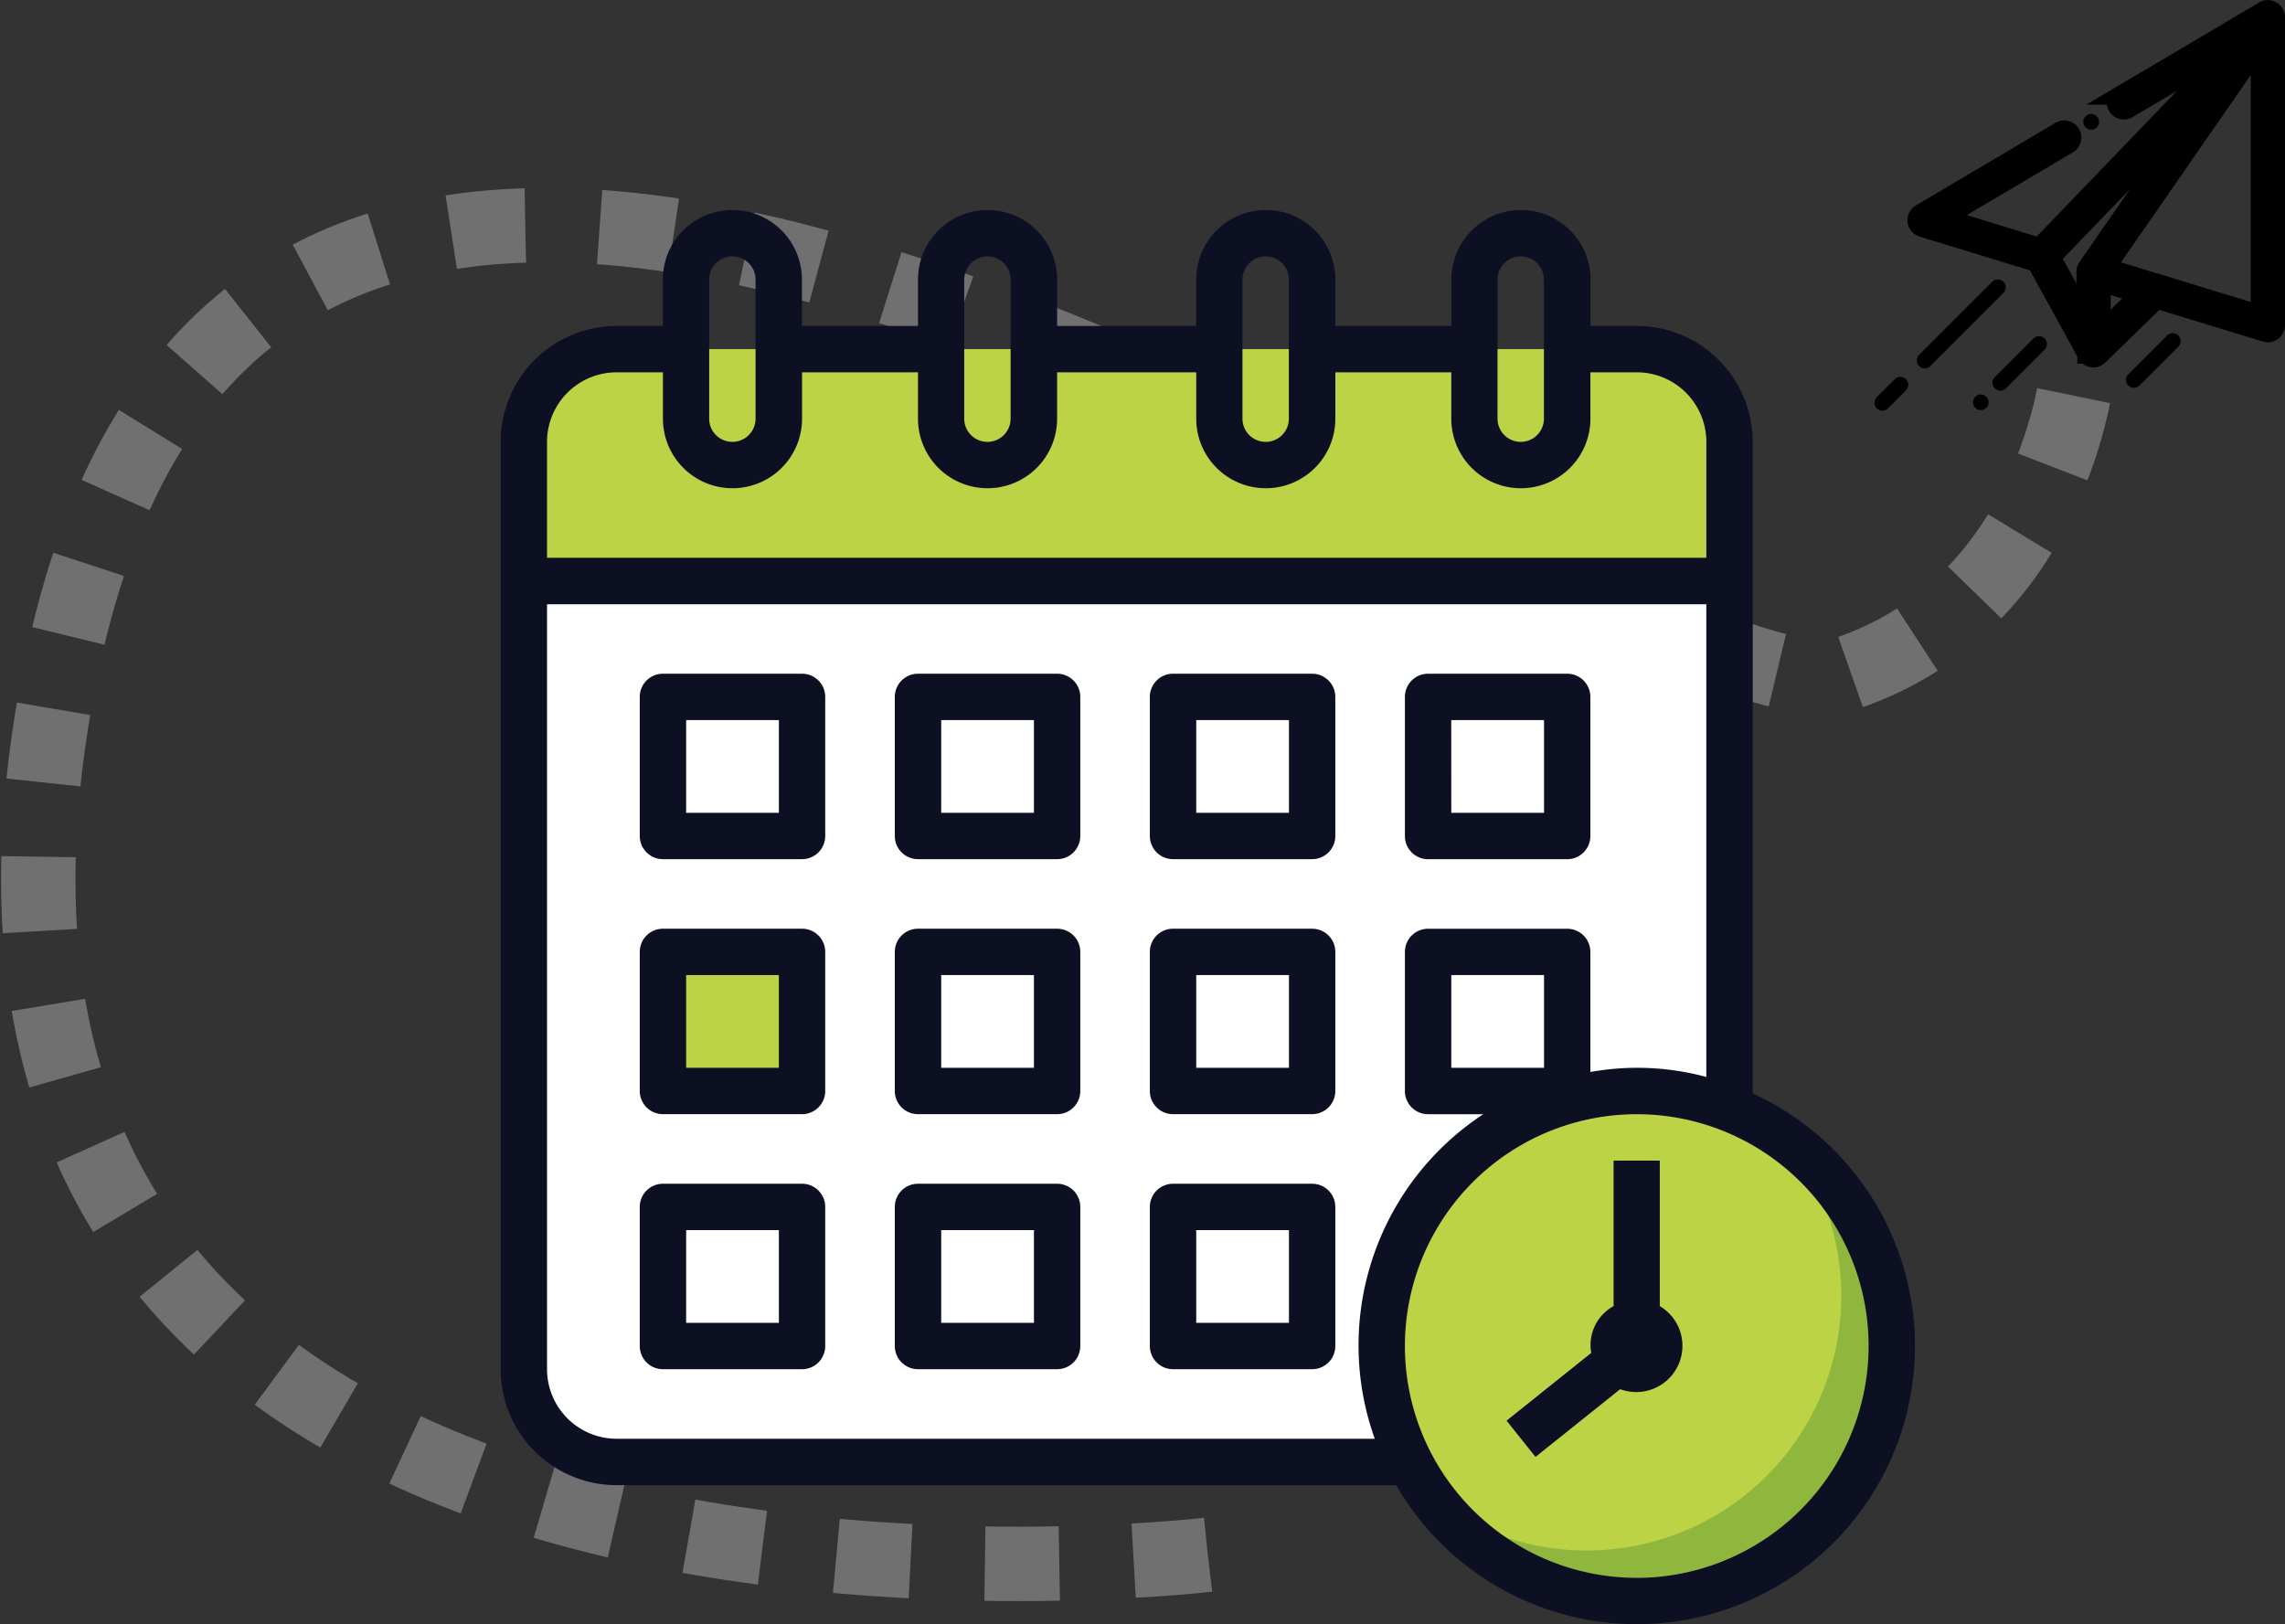
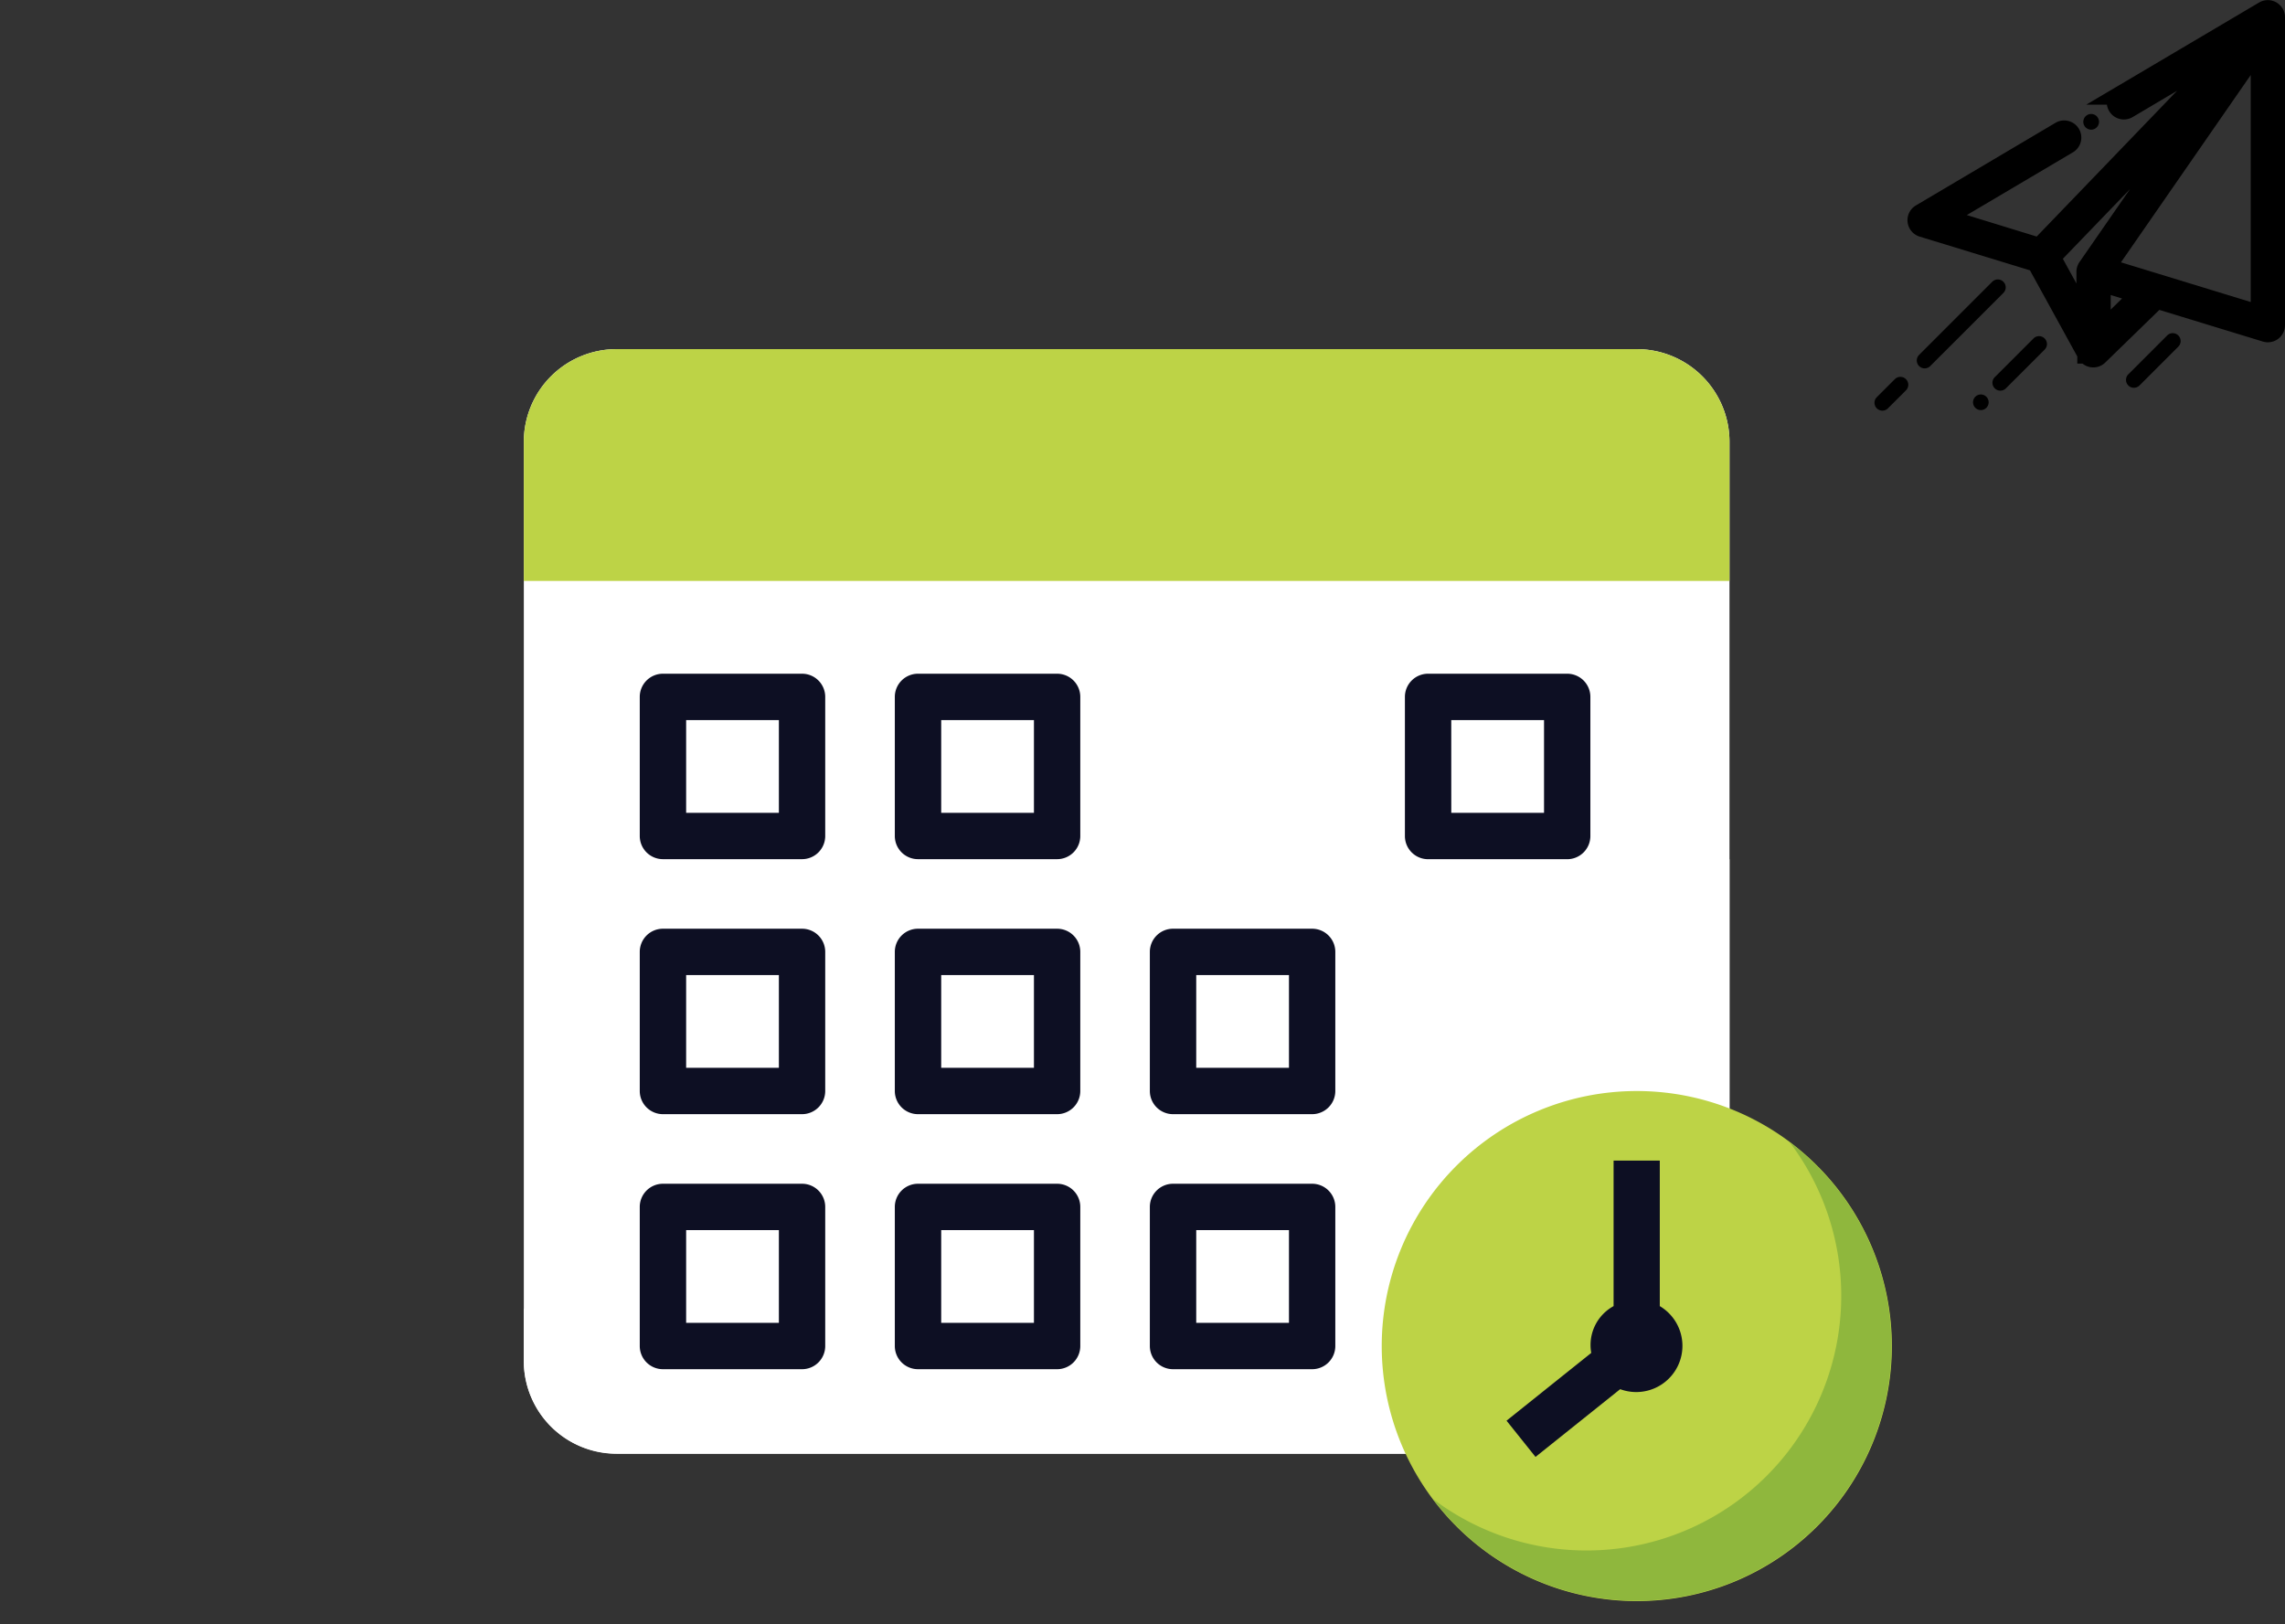
<svg xmlns="http://www.w3.org/2000/svg" width="61.429" height="43.67" viewBox="0 0 61.429 43.67">
  <rect x="0" y="0" width="61.429" height="43.67" fill="#333333" stroke="none" />
  <defs>
    <style>.a{fill:none;stroke:#707070;stroke-width:2px;stroke-dasharray:2 2;}.b{fill:#fff;}.c{fill:#bdd346;}.d{fill:#8fb73d;}.e{fill:#0d0f23;}.f{stroke:#000;stroke-width:0.5px;}</style>
  </defs>
  <g transform="translate(-618.03 -1247.248)">
-     <path class="a" d="M650.5,1304.4s-36.465,4.363-30.855-23.687,42.387,1.87,48,0,6.233-8.1,6.233-8.1" transform="translate(0 -15.35)" />
    <g transform="translate(631.489 1252.895)">
      <path class="b" d="M32.92,8a2.493,2.493,0,0,1,2.493,2.493V35.2A2.493,2.493,0,0,1,32.92,37.7H5.493A2.493,2.493,0,0,1,3,35.2V10.493A2.493,2.493,0,0,1,5.493,8Z" transform="translate(-2.377 -4.26)" />
      <path class="b" d="M5.493,45.983H32.92a2.493,2.493,0,0,0,2.493-2.493V30C29.514,36.454,19.535,41.2,3,42.088v1.4a2.493,2.493,0,0,0,2.493,2.493Z" transform="translate(-2.377 -12.547)" />
      <path class="c" d="M6.857,0A6.857,6.857,0,1,1,0,6.857,6.857,6.857,0,0,1,6.857,0Z" transform="translate(23.687 23.687)" />
      <path class="d" d="M51.8,42.209A6.847,6.847,0,0,1,42.209,51.8,6.85,6.85,0,1,0,51.8,42.209Z" transform="translate(-17.145 -17.145)" />
      <path class="c" d="M35.413,14.233H3v-3.74A2.493,2.493,0,0,1,5.493,8H32.92a2.493,2.493,0,0,1,2.493,2.493Z" transform="translate(-2.377 -4.26)" />
-       <path class="c" d="M9,34h3.74v3.74H9Z" transform="translate(-4.637 -14.053)" />
      <g transform="translate(0 0)">
-         <path class="e" d="M35.66,25.752V8.233a3.12,3.12,0,0,0-3.117-3.117H31.3V3.87a1.87,1.87,0,1,0-3.74,0V5.117H24.44V3.87a1.87,1.87,0,1,0-3.74,0V5.117H16.96V3.87a1.87,1.87,0,1,0-3.74,0V5.117H10.1V3.87a1.87,1.87,0,1,0-3.74,0V5.117H5.117A3.12,3.12,0,0,0,2,8.233V33.167a3.12,3.12,0,0,0,3.117,3.117H26.075A7.474,7.474,0,1,0,35.66,25.752ZM28.8,3.87a.623.623,0,1,1,1.247,0V7.61a.623.623,0,1,1-1.247,0Zm-6.857,0a.623.623,0,1,1,1.247,0V7.61a.623.623,0,1,1-1.247,0Zm-7.48,0a.623.623,0,1,1,1.247,0V7.61a.623.623,0,1,1-1.247,0Zm-6.857,0a.623.623,0,1,1,1.247,0V7.61a.623.623,0,0,1-1.247,0ZM5.117,6.363H6.363V7.61a1.87,1.87,0,0,0,3.74,0V6.363H13.22V7.61a1.87,1.87,0,0,0,3.74,0V6.363H20.7V7.61a1.87,1.87,0,1,0,3.74,0V6.363h3.117V7.61a1.87,1.87,0,0,0,3.74,0V6.363h1.247a1.872,1.872,0,0,1,1.87,1.87V11.35H3.247V8.233A1.872,1.872,0,0,1,5.117,6.363Zm0,28.673a1.872,1.872,0,0,1-1.87-1.87V12.6H34.413V25.309a7.118,7.118,0,0,0-3.117-.134V21.947a.623.623,0,0,0-.623-.623h-3.74a.623.623,0,0,0-.623.623v3.74a.623.623,0,0,0,.623.623h1.484A7.438,7.438,0,0,0,25.5,35.037ZM30.05,25.063H27.557V22.57H30.05Zm2.493,13.713a6.233,6.233,0,1,1,6.233-6.233A6.241,6.241,0,0,1,32.543,38.777Z" transform="translate(-2 -2)" />
        <path class="e" d="M49.5,46.913V43H48.258v3.913a1.19,1.19,0,0,0-.6,1.258l-2.278,1.822.779.974,2.276-1.821A1.242,1.242,0,0,0,49.5,46.913Z" transform="translate(-18.338 -17.443)" />
        <path class="e" d="M12.363,22H8.623A.623.623,0,0,0,8,22.623v3.74a.623.623,0,0,0,.623.623h3.74a.623.623,0,0,0,.623-.623v-3.74A.623.623,0,0,0,12.363,22Zm-.623,3.74H9.247V23.247H11.74Z" transform="translate(-4.26 -9.533)" />
        <path class="e" d="M23.363,22h-3.74a.623.623,0,0,0-.623.623v3.74a.623.623,0,0,0,.623.623h3.74a.623.623,0,0,0,.623-.623v-3.74A.623.623,0,0,0,23.363,22Zm-.623,3.74H20.247V23.247H22.74Z" transform="translate(-8.403 -9.533)" />
-         <path class="e" d="M34.363,22h-3.74a.623.623,0,0,0-.623.623v3.74a.623.623,0,0,0,.623.623h3.74a.623.623,0,0,0,.623-.623v-3.74A.623.623,0,0,0,34.363,22Zm-.623,3.74H31.247V23.247H33.74Z" transform="translate(-12.547 -9.533)" />
        <path class="e" d="M41.623,26.987h3.74a.623.623,0,0,0,.623-.623v-3.74A.623.623,0,0,0,45.363,22h-3.74a.623.623,0,0,0-.623.623v3.74A.623.623,0,0,0,41.623,26.987Zm.623-3.74H44.74V25.74H42.247Z" transform="translate(-16.69 -9.533)" />
        <path class="e" d="M12.363,33H8.623A.623.623,0,0,0,8,33.623v3.74a.623.623,0,0,0,.623.623h3.74a.623.623,0,0,0,.623-.623v-3.74A.623.623,0,0,0,12.363,33Zm-.623,3.74H9.247V34.247H11.74Z" transform="translate(-4.26 -13.677)" />
        <path class="e" d="M23.363,33h-3.74a.623.623,0,0,0-.623.623v3.74a.623.623,0,0,0,.623.623h3.74a.623.623,0,0,0,.623-.623v-3.74A.623.623,0,0,0,23.363,33Zm-.623,3.74H20.247V34.247H22.74Z" transform="translate(-8.403 -13.677)" />
        <path class="e" d="M34.363,33h-3.74a.623.623,0,0,0-.623.623v3.74a.623.623,0,0,0,.623.623h3.74a.623.623,0,0,0,.623-.623v-3.74A.623.623,0,0,0,34.363,33Zm-.623,3.74H31.247V34.247H33.74Z" transform="translate(-12.547 -13.677)" />
        <path class="e" d="M12.363,44H8.623A.623.623,0,0,0,8,44.623v3.74a.623.623,0,0,0,.623.623h3.74a.623.623,0,0,0,.623-.623v-3.74A.623.623,0,0,0,12.363,44Zm-.623,3.74H9.247V45.247H11.74Z" transform="translate(-4.26 -17.82)" />
        <path class="e" d="M23.363,44h-3.74a.623.623,0,0,0-.623.623v3.74a.623.623,0,0,0,.623.623h3.74a.623.623,0,0,0,.623-.623v-3.74A.623.623,0,0,0,23.363,44Zm-.623,3.74H20.247V45.247H22.74Z" transform="translate(-8.403 -17.82)" />
        <path class="e" d="M34.363,44h-3.74a.623.623,0,0,0-.623.623v3.74a.623.623,0,0,0,.623.623h3.74a.623.623,0,0,0,.623-.623v-3.74A.623.623,0,0,0,34.363,44Zm-.623,3.74H31.247V45.247H33.74Z" transform="translate(-12.547 -17.82)" />
      </g>
    </g>
    <g transform="translate(668.425 1247.503)">
      <g transform="translate(1.137 0)">
        <g transform="translate(0 0)">
          <path class="f" d="M63.54.027a.211.211,0,0,0-.212,0l-3.86,2.282a.211.211,0,1,0,.214.363l2.769-1.638L57.294,6.389,54.728,5.6l3.348-1.98a.211.211,0,0,0-.214-.363L54.1,5.484a.211.211,0,0,0,.046.383l3.064.937,1.352,2.46,0,.007a.21.21,0,0,0,.327.043L60.45,7.795l2.924.894a.211.211,0,0,0,.272-.2V.21A.211.211,0,0,0,63.54.027ZM58.576,6.934a.211.211,0,0,0-.037.12V8.342l-.923-1.68L61.7,2.424Zm.384,1.729V7.339l1.032.316Zm4.265-.46L59.086,6.937,63.225.962Z" transform="translate(-53.999 0)" />
        </g>
      </g>
      <g transform="translate(1.137 7.259)">
        <path d="M56.325,344.71a.211.211,0,0,0-.3,0l-1.966,1.966a.211.211,0,1,0,.3.3l1.966-1.966A.211.211,0,0,0,56.325,344.71Z" transform="translate(-53.999 -344.648)" />
      </g>
      <g transform="translate(0 9.878)">
        <g transform="translate(0)">
          <path d="M.844,469.063a.211.211,0,0,0-.3,0l-.484.484a.211.211,0,1,0,.3.3l.484-.484A.211.211,0,0,0,.844,469.063Z" transform="translate(0 -469.001)" />
        </g>
      </g>
      <g transform="translate(2.645 10.35)">
        <path d="M125.94,491.472a.21.21,0,1,0,.062.149A.212.212,0,0,0,125.94,491.472Z" transform="translate(-125.58 -491.41)" />
      </g>
      <g transform="translate(3.171 8.783)">
        <path d="M151.935,417.068a.211.211,0,0,0-.3,0l-1.041,1.041a.211.211,0,0,0,.3.3l1.041-1.041A.211.211,0,0,0,151.935,417.068Z" transform="translate(-150.534 -417.006)" />
      </g>
      <g transform="translate(6.762 8.703)">
        <path d="M322.457,413.273a.211.211,0,0,0-.3,0l-1.044,1.044a.211.211,0,0,0,.3.3l1.044-1.044A.211.211,0,0,0,322.457,413.273Z" transform="translate(-321.053 -413.211)" />
      </g>
      <g transform="translate(5.612 2.809)">
        <path d="M266.79,133.442a.211.211,0,1,0,.062.149A.212.212,0,0,0,266.79,133.442Z" transform="translate(-266.43 -133.38)" />
      </g>
    </g>
  </g>
</svg>